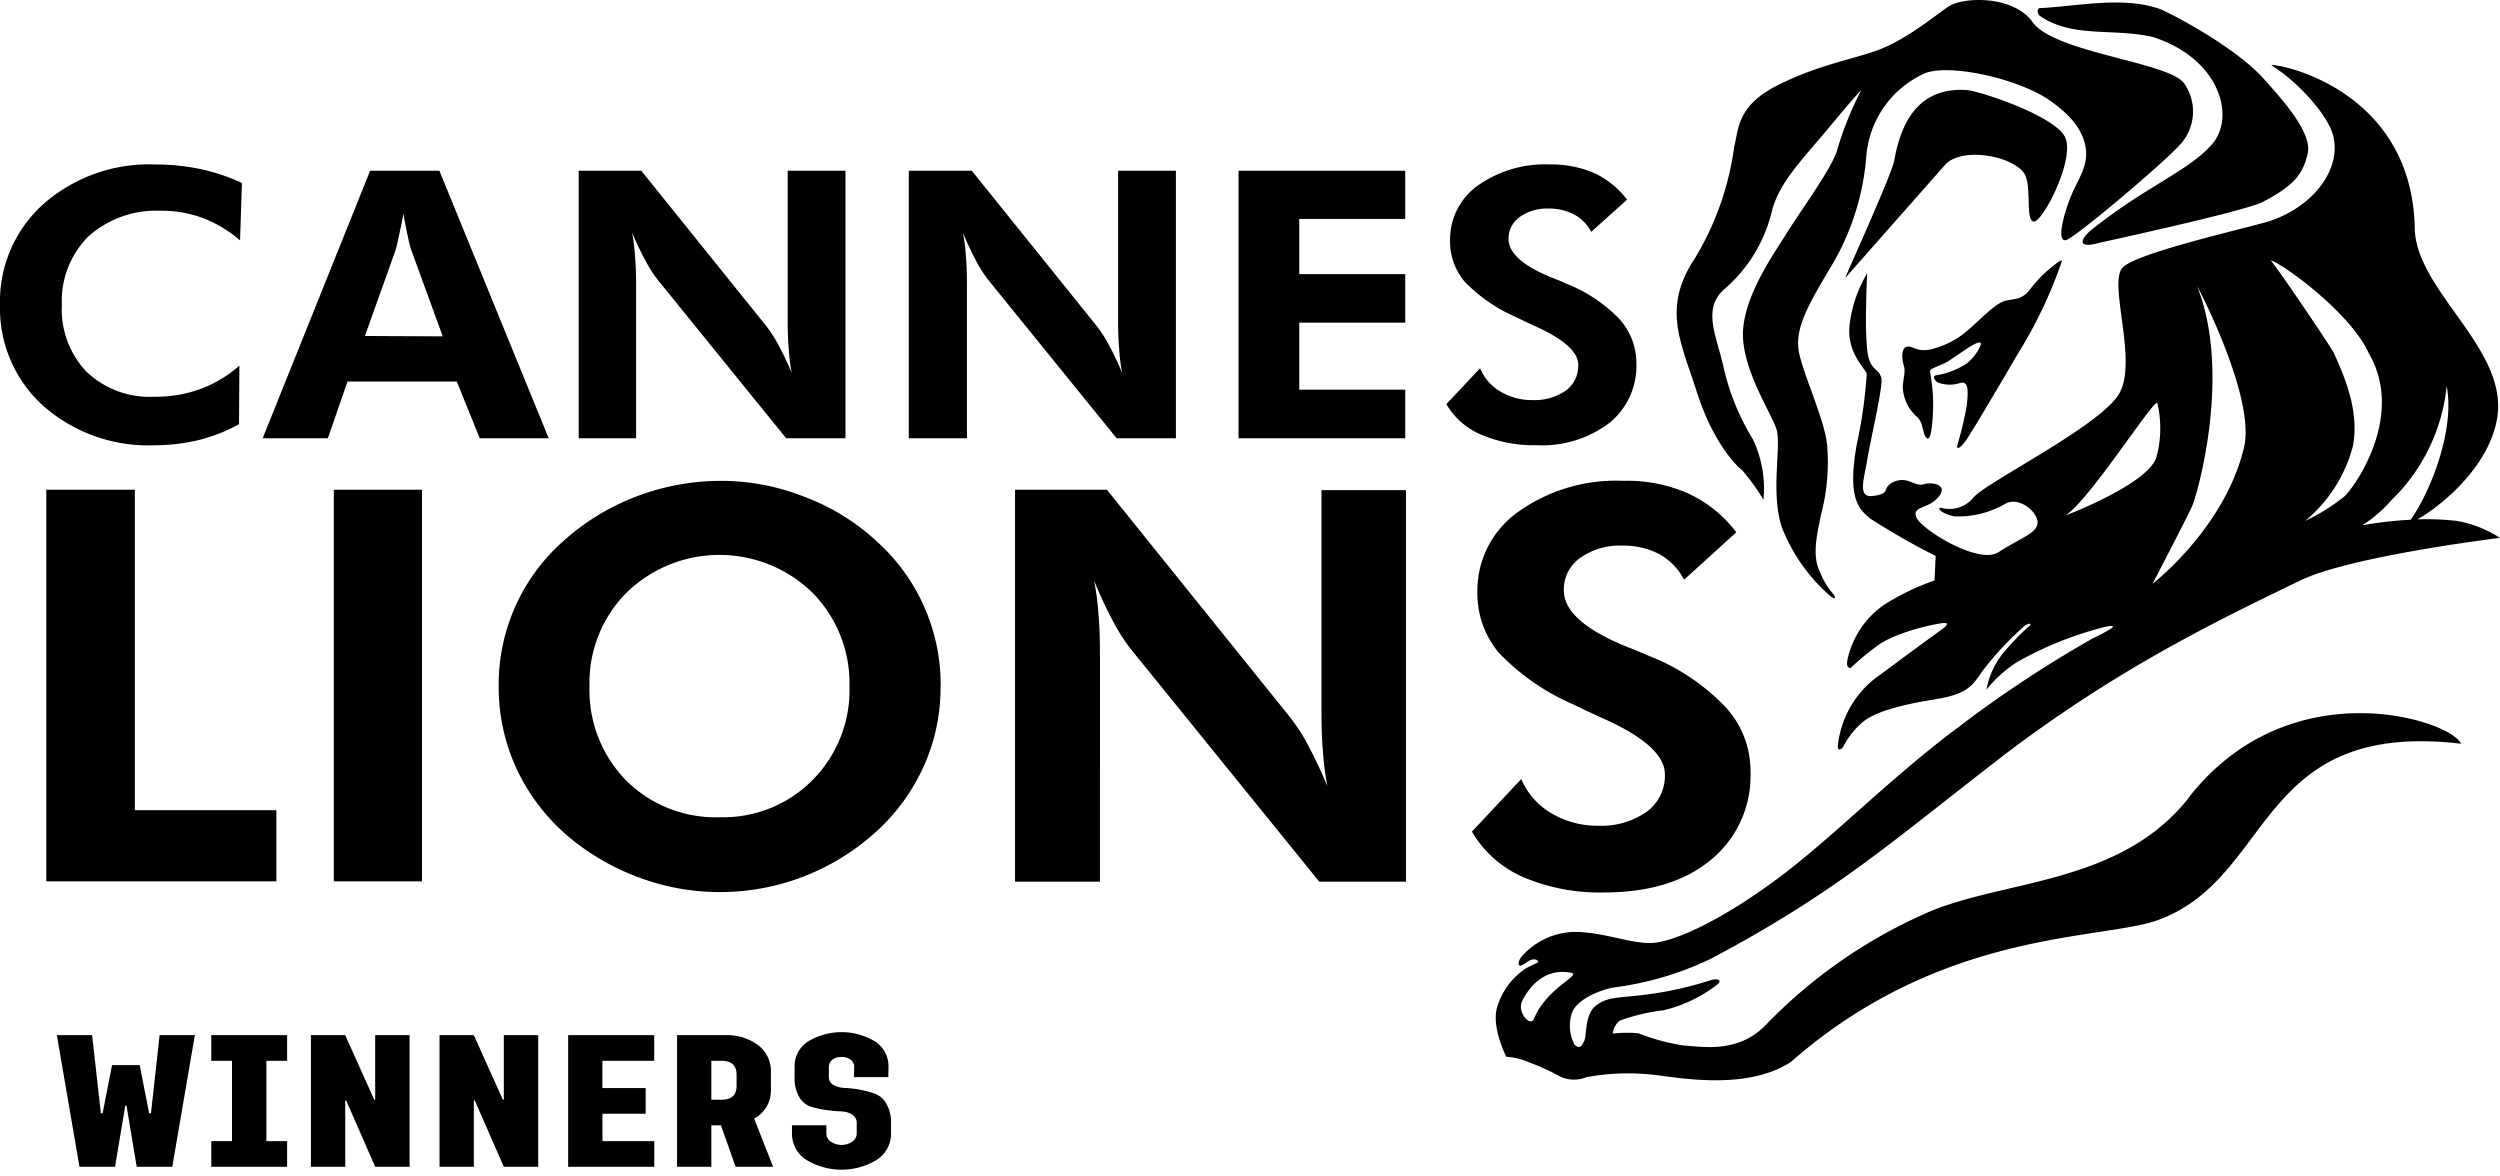
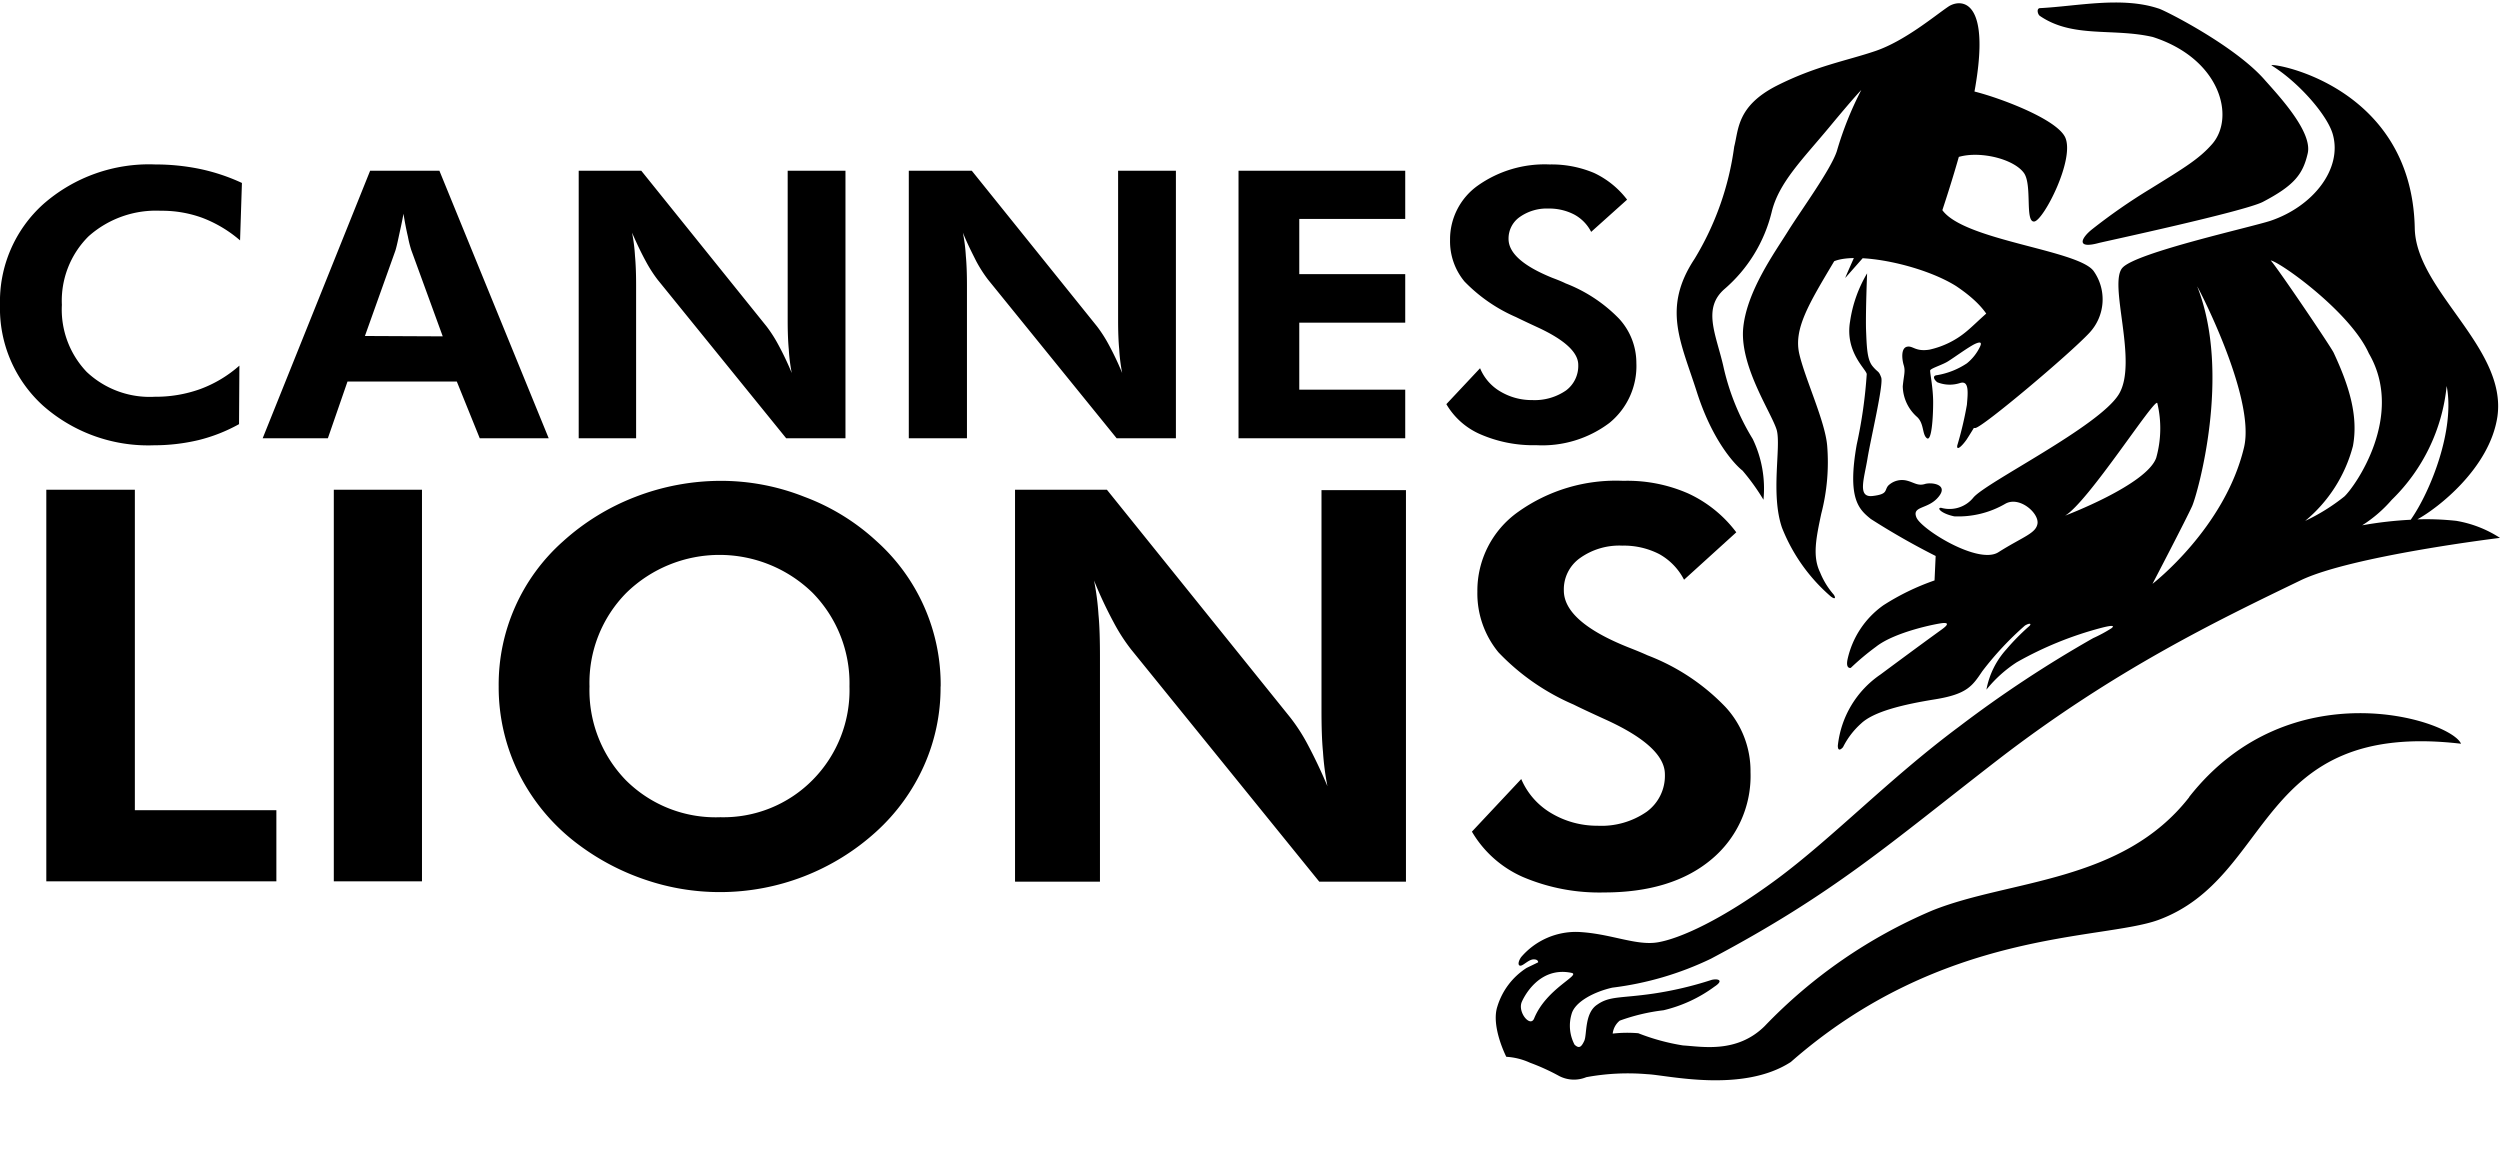
<svg xmlns="http://www.w3.org/2000/svg" width="202.716" height="95.351" viewBox="0 0 202.716 95.351">
  <g transform="translate(-994.17 -2971)">
-     <path d="M7.328,6.758l.766,3.906h.148l.7-6.336H11.8L9.969,15H7.086l-.828-4.961h-.1L5.328,15H2.445L.609,4.328H3.469l.711,6.336H4.32l.766-3.906ZM17.6,12.922h1.68V15H13.133V12.922h1.68V6.406h-1.68V4.328h6.148V6.406H17.6ZM29.211,15H26.422L24.07,9.625h-.078V15H21.211V4.328h2.781l2.352,5.234h.078V4.328h2.789Zm10.43,0H36.852L34.5,9.625h-.078V15H31.641V4.328h2.781l2.352,5.234h.078V4.328h2.789Zm5.211-2.078h4.2V15H42.07V4.328h6.977V6.406h-4.2V8.617h3.508V10.7H44.852ZM55.648,15l-1.187-3.359H53.68V15H50.9V4.328h3.914a4.233,4.233,0,0,1,2.648.8,2.657,2.657,0,0,1,1.047,2.238V8.727a2.556,2.556,0,0,1-1.359,2.367L58.688,15ZM53.68,9.563h.828q1.219,0,1.219-1.125V7.531q0-1.117-1.219-1.125H53.68Zm6.75-1.844v-.8a2.406,2.406,0,0,1,1.082-2.074,5.261,5.261,0,0,1,5.453,0,2.406,2.406,0,0,1,1.082,2.074l-.016.813H65.242l.023-.812a.74.74,0,0,0-.273-.586,1.128,1.128,0,0,0-.758-.234,1.109,1.109,0,0,0-.758.234.749.749,0,0,0-.266.586v.8a.7.7,0,0,0,.379.648,2.024,2.024,0,0,0,.938.242,8.56,8.56,0,0,1,1.207.145,7.919,7.919,0,0,1,1.207.32,1.815,1.815,0,0,1,.934.816,3.017,3.017,0,0,1,.375,1.586v.8a2.5,2.5,0,0,1-1.156,2.16,5.5,5.5,0,0,1-5.715,0,2.5,2.5,0,0,1-1.16-2.16v-.641h2.789V12.3a.8.8,0,0,0,.359.664,1.561,1.561,0,0,0,1.742,0,.8.8,0,0,0,.359-.664v-.82a.787.787,0,0,0-.375-.723,1.883,1.883,0,0,0-.934-.25,11.21,11.21,0,0,1-1.207-.113,7.8,7.8,0,0,1-1.211-.27,1.7,1.7,0,0,1-.937-.785A3.059,3.059,0,0,1,60.43,7.719Z" transform="translate(998.17 3050.609)" stroke="rgba(0,0,0,0)" stroke-width="1" />
    <g transform="translate(994.17 2971)">
-       <path d="M172.858,14.036c.691.961.06,4.025.841,3.935.751-.09,3.335-5.107,2.493-6.849-.871-1.742-6.969-3.755-8.021-3.815-4.146-.24-5.347,3.064-5.828,5.708-.21,1.2-4.146,9.793-3.965,9.523l8.141-9.223c1.382-1.382,5.317-.691,6.339.721ZM133.144,82.589c-.3.751-1.322-.451-1.021-1.292.09-.24,1.322-2.974,4.056-2.4C136.959,79.074,134.135,80.156,133.144,82.589Zm43.049-40.765c1.863-1.081,7.27-9.583,7.48-9.132a8.84,8.84,0,0,1-.09,4.446C182.8,39.33,176.193,41.824,176.193,41.824Zm10.725-18.565c-.18-.421,4.777,8.922,3.785,13.038-1.562,6.549-7.42,11.055-7.42,11.055S186.076,42,186.5,41.043,189.711,30.348,186.917,23.258Zm13.909,5.407c2.944,5.047-1.112,10.785-1.983,11.6a15.9,15.9,0,0,1-3.184,1.983,11.734,11.734,0,0,0,3.875-6.068c.451-2.433-.3-4.867-1.562-7.57-.24-.511-4.716-7.12-5.107-7.48C193.586,21.216,199.324,25.3,200.826,28.666Zm1.863,11.866a14.947,14.947,0,0,0,4.446-9.223c.691,3.515-1.292,8.532-2.914,10.845a31.456,31.456,0,0,0-3.935.451A10.791,10.791,0,0,0,202.689,40.532ZM186.256,64.655c-5.437,6.969-14.6,6.669-20.848,9.192a41.011,41.011,0,0,0-13.578,9.373c-2.253,2.223-5.077,1.652-6.609,1.562a17.312,17.312,0,0,1-3.635-.991,10.532,10.532,0,0,0-2.073.03,1.577,1.577,0,0,1,.571-1.051,15.708,15.708,0,0,1,3.545-.841,11.365,11.365,0,0,0,4.146-1.923c.781-.511.27-.661-.24-.541a28.914,28.914,0,0,1-4.716,1.112c-2.674.391-3.545.18-4.566.9-1.051.691-.811,2.463-1.051,2.944-.24.511-.421.631-.781.3a3.306,3.306,0,0,1-.24-2.493c.27-.991,1.832-1.8,3.3-2.133a25.6,25.6,0,0,0,7.991-2.343c10.034-5.317,14.45-9.313,23.312-16.162,9.433-7.27,17.844-11.3,24.483-14.51,4.086-1.983,16.192-3.455,16.192-3.455a9.367,9.367,0,0,0-3.545-1.382,22.493,22.493,0,0,0-3.154-.12c1.652-.9,5.858-4.146,6.489-8.321.811-5.588-6.609-10.214-6.7-15.291-.24-11.836-12.137-13.518-11.6-13.188,2.223,1.382,4.536,4.056,4.957,5.588.781,2.794-1.592,5.828-5.047,7-1.652.541-10.785,2.553-11.986,3.785-1.232,1.232,1.292,7.69-.33,10.3s-10.695,7.09-11.776,8.351a2.486,2.486,0,0,1-2.614.841c-.391-.03-.06.451,1.051.691a7.584,7.584,0,0,0,4.146-1.021c1.112-.631,2.674.691,2.614,1.562-.09.841-1.142,1.081-3.184,2.373-1.622,1.021-6.248-1.863-6.639-2.824s.961-.631,1.8-1.682c.841-1.021-.631-1.2-1.142-1.021-.541.15-.841-.12-1.382-.27a1.608,1.608,0,0,0-1.562.391c-.33.391,0,.691-1.262.841s-.691-1.382-.421-3.034,1.322-6.038,1.112-6.579c-.21-.571-.24-.36-.691-.9s-.481-1.5-.541-3.064c-.03-1.562.09-4.476.09-4.476a10.593,10.593,0,0,0-1.382,3.905c-.421,2.493,1.322,3.875,1.352,4.266a38.407,38.407,0,0,1-.811,5.708c-.781,4.416.18,5.257,1.142,6.038a59.381,59.381,0,0,0,5.257,3l-.09,1.983a19.466,19.466,0,0,0-4.146,2.013,7.276,7.276,0,0,0-2.914,4.416c-.15.781.27.661.27.661a20.435,20.435,0,0,1,2.043-1.712c1.562-1.232,5.017-1.893,5.437-1.923s.451.12-.09.511-1.953,1.412-4.987,3.665a8,8,0,0,0-3.455,5.768c0,.631.421.12.421.12a6.4,6.4,0,0,1,1.472-1.923c1.021-.961,3.365-1.532,5.978-1.953s3.034-1.081,3.845-2.283a25.342,25.342,0,0,1,3.455-3.7c.451-.27.571-.12.3.09a18.15,18.15,0,0,0-1.8,1.832,6.677,6.677,0,0,0-1.622,3.274,10.452,10.452,0,0,1,2.463-2.223,28.739,28.739,0,0,1,6.879-2.794c1.051-.27.991-.12.811.03a11.776,11.776,0,0,1-1.5.811,97.074,97.074,0,0,0-10.875,7.18c-5.618,4.176-10.214,8.982-14.75,12.347-4.506,3.335-7.9,4.837-9.673,5.137s-3.845-.721-6.459-.841a5.843,5.843,0,0,0-4.626,2.043c-.27.391-.27.721-.03.691s.661-.511,1.051-.511.36.24.36.24-.18.09-.931.451a5.673,5.673,0,0,0-2.373,3.124c-.541,1.622.721,4.086.721,4.086a5.35,5.35,0,0,1,1.923.481,17.355,17.355,0,0,1,2.373,1.081,2.61,2.61,0,0,0,2.193.09,18.581,18.581,0,0,1,4.957-.24c1.562.06,7.69,1.562,11.626-.991,12.287-10.785,25.144-9.853,29.77-11.506,9.463-3.455,7.9-16.252,24.573-14.3-.811-1.923-13.849-6.128-22.05,4.326Zm-36.2-26.466a17.617,17.617,0,0,1,1.682,2.343,9.265,9.265,0,0,0-.871-4.927,19.209,19.209,0,0,1-2.4-5.978c-.6-2.553-1.682-4.626.12-6.188A11.992,11.992,0,0,0,152.4,17.22c.571-2.4,2.523-4.3,4.686-6.909s2.584-3,2.584-3a27.266,27.266,0,0,0-1.983,4.957c-.481,1.472-2.824,4.686-3.905,6.4-1.051,1.712-3.485,5.017-3.7,8.111-.18,3.094,2.343,6.759,2.734,8.111.361,1.352-.511,5.167.421,7.9a14.285,14.285,0,0,0,3.965,5.588c.451.33.361,0,.21-.18a6.323,6.323,0,0,1-1.081-1.772c-.631-1.292-.33-2.764.09-4.746a16.62,16.62,0,0,0,.481-5.558c-.18-1.983-1.772-5.347-2.253-7.39s.751-4.056,2.824-7.54a20.533,20.533,0,0,0,2.614-8.622,8.077,8.077,0,0,1,4.716-6.609c1.893-.781,7.15.3,9.883,2.013,1.923,1.292,2.884,2.493,3.154,3.875.33,1.622-.661,2.734-1.262,4.3-.6,1.592-1.021,3.425-.33,3.335.6-.06,7.66-6.008,9.253-7.721a3.973,3.973,0,0,0,.33-5.017c-1.292-1.712-10.484-2.463-12.257-4.927C172.017-.384,167.931-.264,166.73.547c-1.112.751-3.545,2.794-5.918,3.6s-4.807,1.2-8.021,2.824c-3.214,1.652-3.064,3.545-3.425,4.927a23.488,23.488,0,0,1-3.214,9.1c-2.644,4-1.112,6.729.18,10.785,1.262,3.965,3.094,5.918,3.725,6.4Zm17.394-2.043c-.06.451.391.03.751-.481.361-.541,1.8-2.914,4.146-6.939a36.687,36.687,0,0,0,3.6-7.57c-.15-.09-.481.24-.841.511a10.419,10.419,0,0,0-1.772,1.832c-.631.811-1.172.721-1.983.9s-2.283,1.772-3.124,2.463a7.037,7.037,0,0,1-3.034,1.5c-1.142.18-1.322-.33-1.8-.24s-.451.871-.3,1.442c.18.541.03.811-.06,1.772a3.4,3.4,0,0,0,1.172,2.493c.571.541.391,1.412.781,1.712s.511-1.682.511-2.914c0-1.2-.27-2.4-.24-2.584.06-.18,1.021-.451,1.472-.751.481-.3,1.592-1.112,2.133-1.382.571-.27.571-.06.421.24a3.865,3.865,0,0,1-1.051,1.322,6.217,6.217,0,0,1-2.433.961c-.33.03-.3.3.03.571a2.7,2.7,0,0,0,1.863.06c.721-.21.631.751.541,1.772a28.861,28.861,0,0,1-.781,3.3ZM183.312,3.011c5.5,1.772,6.7,6.519,4.807,8.682-1.051,1.2-2.253,1.923-5.017,3.635a46.964,46.964,0,0,0-4.716,3.274c-.871.691-1.352,1.622.541,1.112.18-.06,11.806-2.553,13.308-3.335,2.523-1.322,3.244-2.223,3.635-3.935s-2.223-4.536-3.455-5.918c-2.463-2.854-8.381-5.8-8.652-5.828-2.974-.991-6.609-.18-9.583-.03-.33,0-.21.511-.03.631,2.674,1.832,5.918.961,9.162,1.712ZM12.5,71.474V39.721h7.18V65.706H31.155v5.768Zm23.312,0V39.721h7.15V71.474Zm31.3-5.2a10.165,10.165,0,0,0,7.54-3.034,10.35,10.35,0,0,0,2.974-7.57,10.469,10.469,0,0,0-3-7.6,10.809,10.809,0,0,0-15.081,0,10.373,10.373,0,0,0-3,7.6,10.469,10.469,0,0,0,2.944,7.6A10.3,10.3,0,0,0,67.114,66.277Zm17.9-10.6A15.518,15.518,0,0,1,83.667,62.1a16.067,16.067,0,0,1-3.875,5.347,18.823,18.823,0,0,1-12.677,4.9,18.663,18.663,0,0,1-6.008-.991A19.353,19.353,0,0,1,55.7,68.53a16.24,16.24,0,0,1-4.837-5.708,15.75,15.75,0,0,1-1.682-7.15A15.52,15.52,0,0,1,54.407,43.9a18.791,18.791,0,0,1,5.858-3.6A19.274,19.274,0,0,1,67.144,39a18.331,18.331,0,0,1,6.819,1.292,17.74,17.74,0,0,1,5.858,3.6,15.632,15.632,0,0,1,5.2,11.776Zm6.038,15.8V39.721h7.45L113.377,58.2a14.76,14.76,0,0,1,1.412,2.193c.511.961,1.051,2.073,1.592,3.365a22.222,22.222,0,0,1-.361-2.794c-.09-.931-.12-2.073-.12-3.455V39.751h6.849V71.5h-7.03L100.46,52.668a14.762,14.762,0,0,1-1.412-2.193,33.647,33.647,0,0,1-1.592-3.395,21.068,21.068,0,0,1,.361,2.764c.09.931.12,2.1.12,3.515V71.5H91.057Z" transform="translate(-8.745 -0.01)" />
+       <path d="M172.858,14.036c.691.961.06,4.025.841,3.935.751-.09,3.335-5.107,2.493-6.849-.871-1.742-6.969-3.755-8.021-3.815-4.146-.24-5.347,3.064-5.828,5.708-.21,1.2-4.146,9.793-3.965,9.523l8.141-9.223c1.382-1.382,5.317-.691,6.339.721ZM133.144,82.589c-.3.751-1.322-.451-1.021-1.292.09-.24,1.322-2.974,4.056-2.4C136.959,79.074,134.135,80.156,133.144,82.589Zm43.049-40.765c1.863-1.081,7.27-9.583,7.48-9.132a8.84,8.84,0,0,1-.09,4.446C182.8,39.33,176.193,41.824,176.193,41.824Zm10.725-18.565c-.18-.421,4.777,8.922,3.785,13.038-1.562,6.549-7.42,11.055-7.42,11.055S186.076,42,186.5,41.043,189.711,30.348,186.917,23.258Zm13.909,5.407c2.944,5.047-1.112,10.785-1.983,11.6a15.9,15.9,0,0,1-3.184,1.983,11.734,11.734,0,0,0,3.875-6.068c.451-2.433-.3-4.867-1.562-7.57-.24-.511-4.716-7.12-5.107-7.48C193.586,21.216,199.324,25.3,200.826,28.666Zm1.863,11.866a14.947,14.947,0,0,0,4.446-9.223c.691,3.515-1.292,8.532-2.914,10.845a31.456,31.456,0,0,0-3.935.451A10.791,10.791,0,0,0,202.689,40.532ZM186.256,64.655c-5.437,6.969-14.6,6.669-20.848,9.192a41.011,41.011,0,0,0-13.578,9.373c-2.253,2.223-5.077,1.652-6.609,1.562a17.312,17.312,0,0,1-3.635-.991,10.532,10.532,0,0,0-2.073.03,1.577,1.577,0,0,1,.571-1.051,15.708,15.708,0,0,1,3.545-.841,11.365,11.365,0,0,0,4.146-1.923c.781-.511.27-.661-.24-.541a28.914,28.914,0,0,1-4.716,1.112c-2.674.391-3.545.18-4.566.9-1.051.691-.811,2.463-1.051,2.944-.24.511-.421.631-.781.3a3.306,3.306,0,0,1-.24-2.493c.27-.991,1.832-1.8,3.3-2.133a25.6,25.6,0,0,0,7.991-2.343c10.034-5.317,14.45-9.313,23.312-16.162,9.433-7.27,17.844-11.3,24.483-14.51,4.086-1.983,16.192-3.455,16.192-3.455a9.367,9.367,0,0,0-3.545-1.382,22.493,22.493,0,0,0-3.154-.12c1.652-.9,5.858-4.146,6.489-8.321.811-5.588-6.609-10.214-6.7-15.291-.24-11.836-12.137-13.518-11.6-13.188,2.223,1.382,4.536,4.056,4.957,5.588.781,2.794-1.592,5.828-5.047,7-1.652.541-10.785,2.553-11.986,3.785-1.232,1.232,1.292,7.69-.33,10.3s-10.695,7.09-11.776,8.351a2.486,2.486,0,0,1-2.614.841c-.391-.03-.06.451,1.051.691a7.584,7.584,0,0,0,4.146-1.021c1.112-.631,2.674.691,2.614,1.562-.09.841-1.142,1.081-3.184,2.373-1.622,1.021-6.248-1.863-6.639-2.824s.961-.631,1.8-1.682c.841-1.021-.631-1.2-1.142-1.021-.541.15-.841-.12-1.382-.27a1.608,1.608,0,0,0-1.562.391c-.33.391,0,.691-1.262.841s-.691-1.382-.421-3.034,1.322-6.038,1.112-6.579c-.21-.571-.24-.36-.691-.9s-.481-1.5-.541-3.064c-.03-1.562.09-4.476.09-4.476a10.593,10.593,0,0,0-1.382,3.905c-.421,2.493,1.322,3.875,1.352,4.266a38.407,38.407,0,0,1-.811,5.708c-.781,4.416.18,5.257,1.142,6.038a59.381,59.381,0,0,0,5.257,3l-.09,1.983a19.466,19.466,0,0,0-4.146,2.013,7.276,7.276,0,0,0-2.914,4.416c-.15.781.27.661.27.661a20.435,20.435,0,0,1,2.043-1.712c1.562-1.232,5.017-1.893,5.437-1.923s.451.12-.09.511-1.953,1.412-4.987,3.665a8,8,0,0,0-3.455,5.768c0,.631.421.12.421.12a6.4,6.4,0,0,1,1.472-1.923c1.021-.961,3.365-1.532,5.978-1.953s3.034-1.081,3.845-2.283a25.342,25.342,0,0,1,3.455-3.7c.451-.27.571-.12.3.09a18.15,18.15,0,0,0-1.8,1.832,6.677,6.677,0,0,0-1.622,3.274,10.452,10.452,0,0,1,2.463-2.223,28.739,28.739,0,0,1,6.879-2.794c1.051-.27.991-.12.811.03a11.776,11.776,0,0,1-1.5.811,97.074,97.074,0,0,0-10.875,7.18c-5.618,4.176-10.214,8.982-14.75,12.347-4.506,3.335-7.9,4.837-9.673,5.137s-3.845-.721-6.459-.841a5.843,5.843,0,0,0-4.626,2.043c-.27.391-.27.721-.03.691s.661-.511,1.051-.511.36.24.36.24-.18.09-.931.451a5.673,5.673,0,0,0-2.373,3.124c-.541,1.622.721,4.086.721,4.086a5.35,5.35,0,0,1,1.923.481,17.355,17.355,0,0,1,2.373,1.081,2.61,2.61,0,0,0,2.193.09,18.581,18.581,0,0,1,4.957-.24c1.562.06,7.69,1.562,11.626-.991,12.287-10.785,25.144-9.853,29.77-11.506,9.463-3.455,7.9-16.252,24.573-14.3-.811-1.923-13.849-6.128-22.05,4.326Zm-36.2-26.466a17.617,17.617,0,0,1,1.682,2.343,9.265,9.265,0,0,0-.871-4.927,19.209,19.209,0,0,1-2.4-5.978c-.6-2.553-1.682-4.626.12-6.188A11.992,11.992,0,0,0,152.4,17.22c.571-2.4,2.523-4.3,4.686-6.909s2.584-3,2.584-3a27.266,27.266,0,0,0-1.983,4.957c-.481,1.472-2.824,4.686-3.905,6.4-1.051,1.712-3.485,5.017-3.7,8.111-.18,3.094,2.343,6.759,2.734,8.111.361,1.352-.511,5.167.421,7.9a14.285,14.285,0,0,0,3.965,5.588c.451.33.361,0,.21-.18a6.323,6.323,0,0,1-1.081-1.772c-.631-1.292-.33-2.764.09-4.746a16.62,16.62,0,0,0,.481-5.558c-.18-1.983-1.772-5.347-2.253-7.39s.751-4.056,2.824-7.54c1.893-.781,7.15.3,9.883,2.013,1.923,1.292,2.884,2.493,3.154,3.875.33,1.622-.661,2.734-1.262,4.3-.6,1.592-1.021,3.425-.33,3.335.6-.06,7.66-6.008,9.253-7.721a3.973,3.973,0,0,0,.33-5.017c-1.292-1.712-10.484-2.463-12.257-4.927C172.017-.384,167.931-.264,166.73.547c-1.112.751-3.545,2.794-5.918,3.6s-4.807,1.2-8.021,2.824c-3.214,1.652-3.064,3.545-3.425,4.927a23.488,23.488,0,0,1-3.214,9.1c-2.644,4-1.112,6.729.18,10.785,1.262,3.965,3.094,5.918,3.725,6.4Zm17.394-2.043c-.06.451.391.03.751-.481.361-.541,1.8-2.914,4.146-6.939a36.687,36.687,0,0,0,3.6-7.57c-.15-.09-.481.24-.841.511a10.419,10.419,0,0,0-1.772,1.832c-.631.811-1.172.721-1.983.9s-2.283,1.772-3.124,2.463a7.037,7.037,0,0,1-3.034,1.5c-1.142.18-1.322-.33-1.8-.24s-.451.871-.3,1.442c.18.541.03.811-.06,1.772a3.4,3.4,0,0,0,1.172,2.493c.571.541.391,1.412.781,1.712s.511-1.682.511-2.914c0-1.2-.27-2.4-.24-2.584.06-.18,1.021-.451,1.472-.751.481-.3,1.592-1.112,2.133-1.382.571-.27.571-.06.421.24a3.865,3.865,0,0,1-1.051,1.322,6.217,6.217,0,0,1-2.433.961c-.33.03-.3.3.03.571a2.7,2.7,0,0,0,1.863.06c.721-.21.631.751.541,1.772a28.861,28.861,0,0,1-.781,3.3ZM183.312,3.011c5.5,1.772,6.7,6.519,4.807,8.682-1.051,1.2-2.253,1.923-5.017,3.635a46.964,46.964,0,0,0-4.716,3.274c-.871.691-1.352,1.622.541,1.112.18-.06,11.806-2.553,13.308-3.335,2.523-1.322,3.244-2.223,3.635-3.935s-2.223-4.536-3.455-5.918c-2.463-2.854-8.381-5.8-8.652-5.828-2.974-.991-6.609-.18-9.583-.03-.33,0-.21.511-.03.631,2.674,1.832,5.918.961,9.162,1.712ZM12.5,71.474V39.721h7.18V65.706H31.155v5.768Zm23.312,0V39.721h7.15V71.474Zm31.3-5.2a10.165,10.165,0,0,0,7.54-3.034,10.35,10.35,0,0,0,2.974-7.57,10.469,10.469,0,0,0-3-7.6,10.809,10.809,0,0,0-15.081,0,10.373,10.373,0,0,0-3,7.6,10.469,10.469,0,0,0,2.944,7.6A10.3,10.3,0,0,0,67.114,66.277Zm17.9-10.6A15.518,15.518,0,0,1,83.667,62.1a16.067,16.067,0,0,1-3.875,5.347,18.823,18.823,0,0,1-12.677,4.9,18.663,18.663,0,0,1-6.008-.991A19.353,19.353,0,0,1,55.7,68.53a16.24,16.24,0,0,1-4.837-5.708,15.75,15.75,0,0,1-1.682-7.15A15.52,15.52,0,0,1,54.407,43.9a18.791,18.791,0,0,1,5.858-3.6A19.274,19.274,0,0,1,67.144,39a18.331,18.331,0,0,1,6.819,1.292,17.74,17.74,0,0,1,5.858,3.6,15.632,15.632,0,0,1,5.2,11.776Zm6.038,15.8V39.721h7.45L113.377,58.2a14.76,14.76,0,0,1,1.412,2.193c.511.961,1.051,2.073,1.592,3.365a22.222,22.222,0,0,1-.361-2.794c-.09-.931-.12-2.073-.12-3.455V39.751h6.849V71.5h-7.03L100.46,52.668a14.762,14.762,0,0,1-1.412-2.193,33.647,33.647,0,0,1-1.592-3.395,21.068,21.068,0,0,1,.361,2.764c.09.931.12,2.1.12,3.515V71.5H91.057Z" transform="translate(-8.745 -0.01)" />
      <path d="M119.352,98.5l4-4.266A5.88,5.88,0,0,0,125.781,97a7.254,7.254,0,0,0,3.755,1.021,6.441,6.441,0,0,0,4-1.142A3.609,3.609,0,0,0,135,93.847c0-1.5-1.622-3-4.9-4.476-1.051-.481-1.893-.871-2.493-1.172a18.526,18.526,0,0,1-6.1-4.236,7.51,7.51,0,0,1-1.712-4.927,7.826,7.826,0,0,1,3.3-6.459,13.648,13.648,0,0,1,8.532-2.523,12.251,12.251,0,0,1,5.257,1.021,10.217,10.217,0,0,1,3.905,3.154l-4.236,3.845A4.969,4.969,0,0,0,134.553,76a6.25,6.25,0,0,0-3-.691,5.491,5.491,0,0,0-3.455,1.021,3.11,3.11,0,0,0-1.292,2.614c0,1.682,1.742,3.214,5.2,4.6.691.27,1.2.481,1.592.661A17.289,17.289,0,0,1,139.9,88.38a7.65,7.65,0,0,1,2.043,5.287,8.8,8.8,0,0,1-3.214,7.12c-2.133,1.772-5.047,2.644-8.652,2.644a15.818,15.818,0,0,1-6.609-1.262A8.969,8.969,0,0,1,119.352,98.5ZM19.466,50.558A10.24,10.24,0,0,0,16.4,48.726a9.539,9.539,0,0,0-3.365-.571A8.211,8.211,0,0,0,7.18,50.228a7.353,7.353,0,0,0-2.163,5.558A7.323,7.323,0,0,0,7.03,61.223a7.445,7.445,0,0,0,5.528,2.013,10.606,10.606,0,0,0,3.7-.631,10.032,10.032,0,0,0,3.154-1.893l-.03,4.746A13.274,13.274,0,0,1,16.1,66.75a15.592,15.592,0,0,1-3.6.421,12.881,12.881,0,0,1-9.012-3.214A10.65,10.65,0,0,1,0,55.785a10.617,10.617,0,0,1,3.515-8.171A12.982,12.982,0,0,1,12.587,44.4a17.9,17.9,0,0,1,3.6.36A15.819,15.819,0,0,1,19.617,45.9ZM35.9,58.339l-2.553-7a9.1,9.1,0,0,1-.27-1.081c-.12-.511-.24-1.112-.36-1.863-.12.691-.27,1.322-.391,1.893s-.21.931-.27,1.112L29.59,58.309ZM21.3,66.6l8.712-21.689h5.618L44.491,66.6H38.9L37.04,62H28.178l-1.592,4.6Zm25.625,0V44.911H52L62.155,57.528a11.026,11.026,0,0,1,.961,1.5A23.576,23.576,0,0,1,64.2,61.313a14.01,14.01,0,0,1-.24-1.923c-.06-.631-.09-1.412-.09-2.373V44.911h4.686V66.6H63.747L53.323,53.743a11.027,11.027,0,0,1-.961-1.5c-.36-.661-.721-1.412-1.112-2.313a13.587,13.587,0,0,1,.24,1.893c.06.631.09,1.442.09,2.4V66.6Zm26.766,0V44.911H78.8L88.951,57.528a11.026,11.026,0,0,1,.961,1.5,23.573,23.573,0,0,1,1.081,2.283,14.011,14.011,0,0,1-.24-1.923c-.06-.631-.09-1.412-.09-2.373V44.911H95.35V66.6H90.543L80.119,53.743a11.029,11.029,0,0,1-.961-1.5c-.33-.661-.721-1.412-1.081-2.313a13.584,13.584,0,0,1,.24,1.893c.06.631.09,1.442.09,2.4V66.6H73.69Zm26.736,0V44.911h13.518v3.905h-8.592v4.476h8.592v3.935h-8.592v5.437h8.592V66.6Zm16.853-2.764,2.734-2.914a3.9,3.9,0,0,0,1.652,1.893,4.958,4.958,0,0,0,2.584.691,4.473,4.473,0,0,0,2.734-.781,2.481,2.481,0,0,0,.991-2.073q0-1.532-3.335-3.064-1.081-.5-1.712-.811a13.008,13.008,0,0,1-4.176-2.884,5.1,5.1,0,0,1-1.172-3.365,5.346,5.346,0,0,1,2.253-4.416,9.389,9.389,0,0,1,5.828-1.712,8.868,8.868,0,0,1,3.6.691,7.227,7.227,0,0,1,2.674,2.163l-2.914,2.614a3.3,3.3,0,0,0-1.382-1.412,4.4,4.4,0,0,0-2.073-.481,3.808,3.808,0,0,0-2.343.691,2.126,2.126,0,0,0-.9,1.772c0,1.142,1.172,2.193,3.545,3.154q.721.27,1.081.451a12.135,12.135,0,0,1,4.326,2.854,5.3,5.3,0,0,1,1.412,3.6,5.942,5.942,0,0,1-2.193,4.867,9.039,9.039,0,0,1-5.918,1.8,10.762,10.762,0,0,1-4.506-.871,5.908,5.908,0,0,1-2.794-2.463Z" transform="translate(0 -31.065)" />
    </g>
  </g>
</svg>